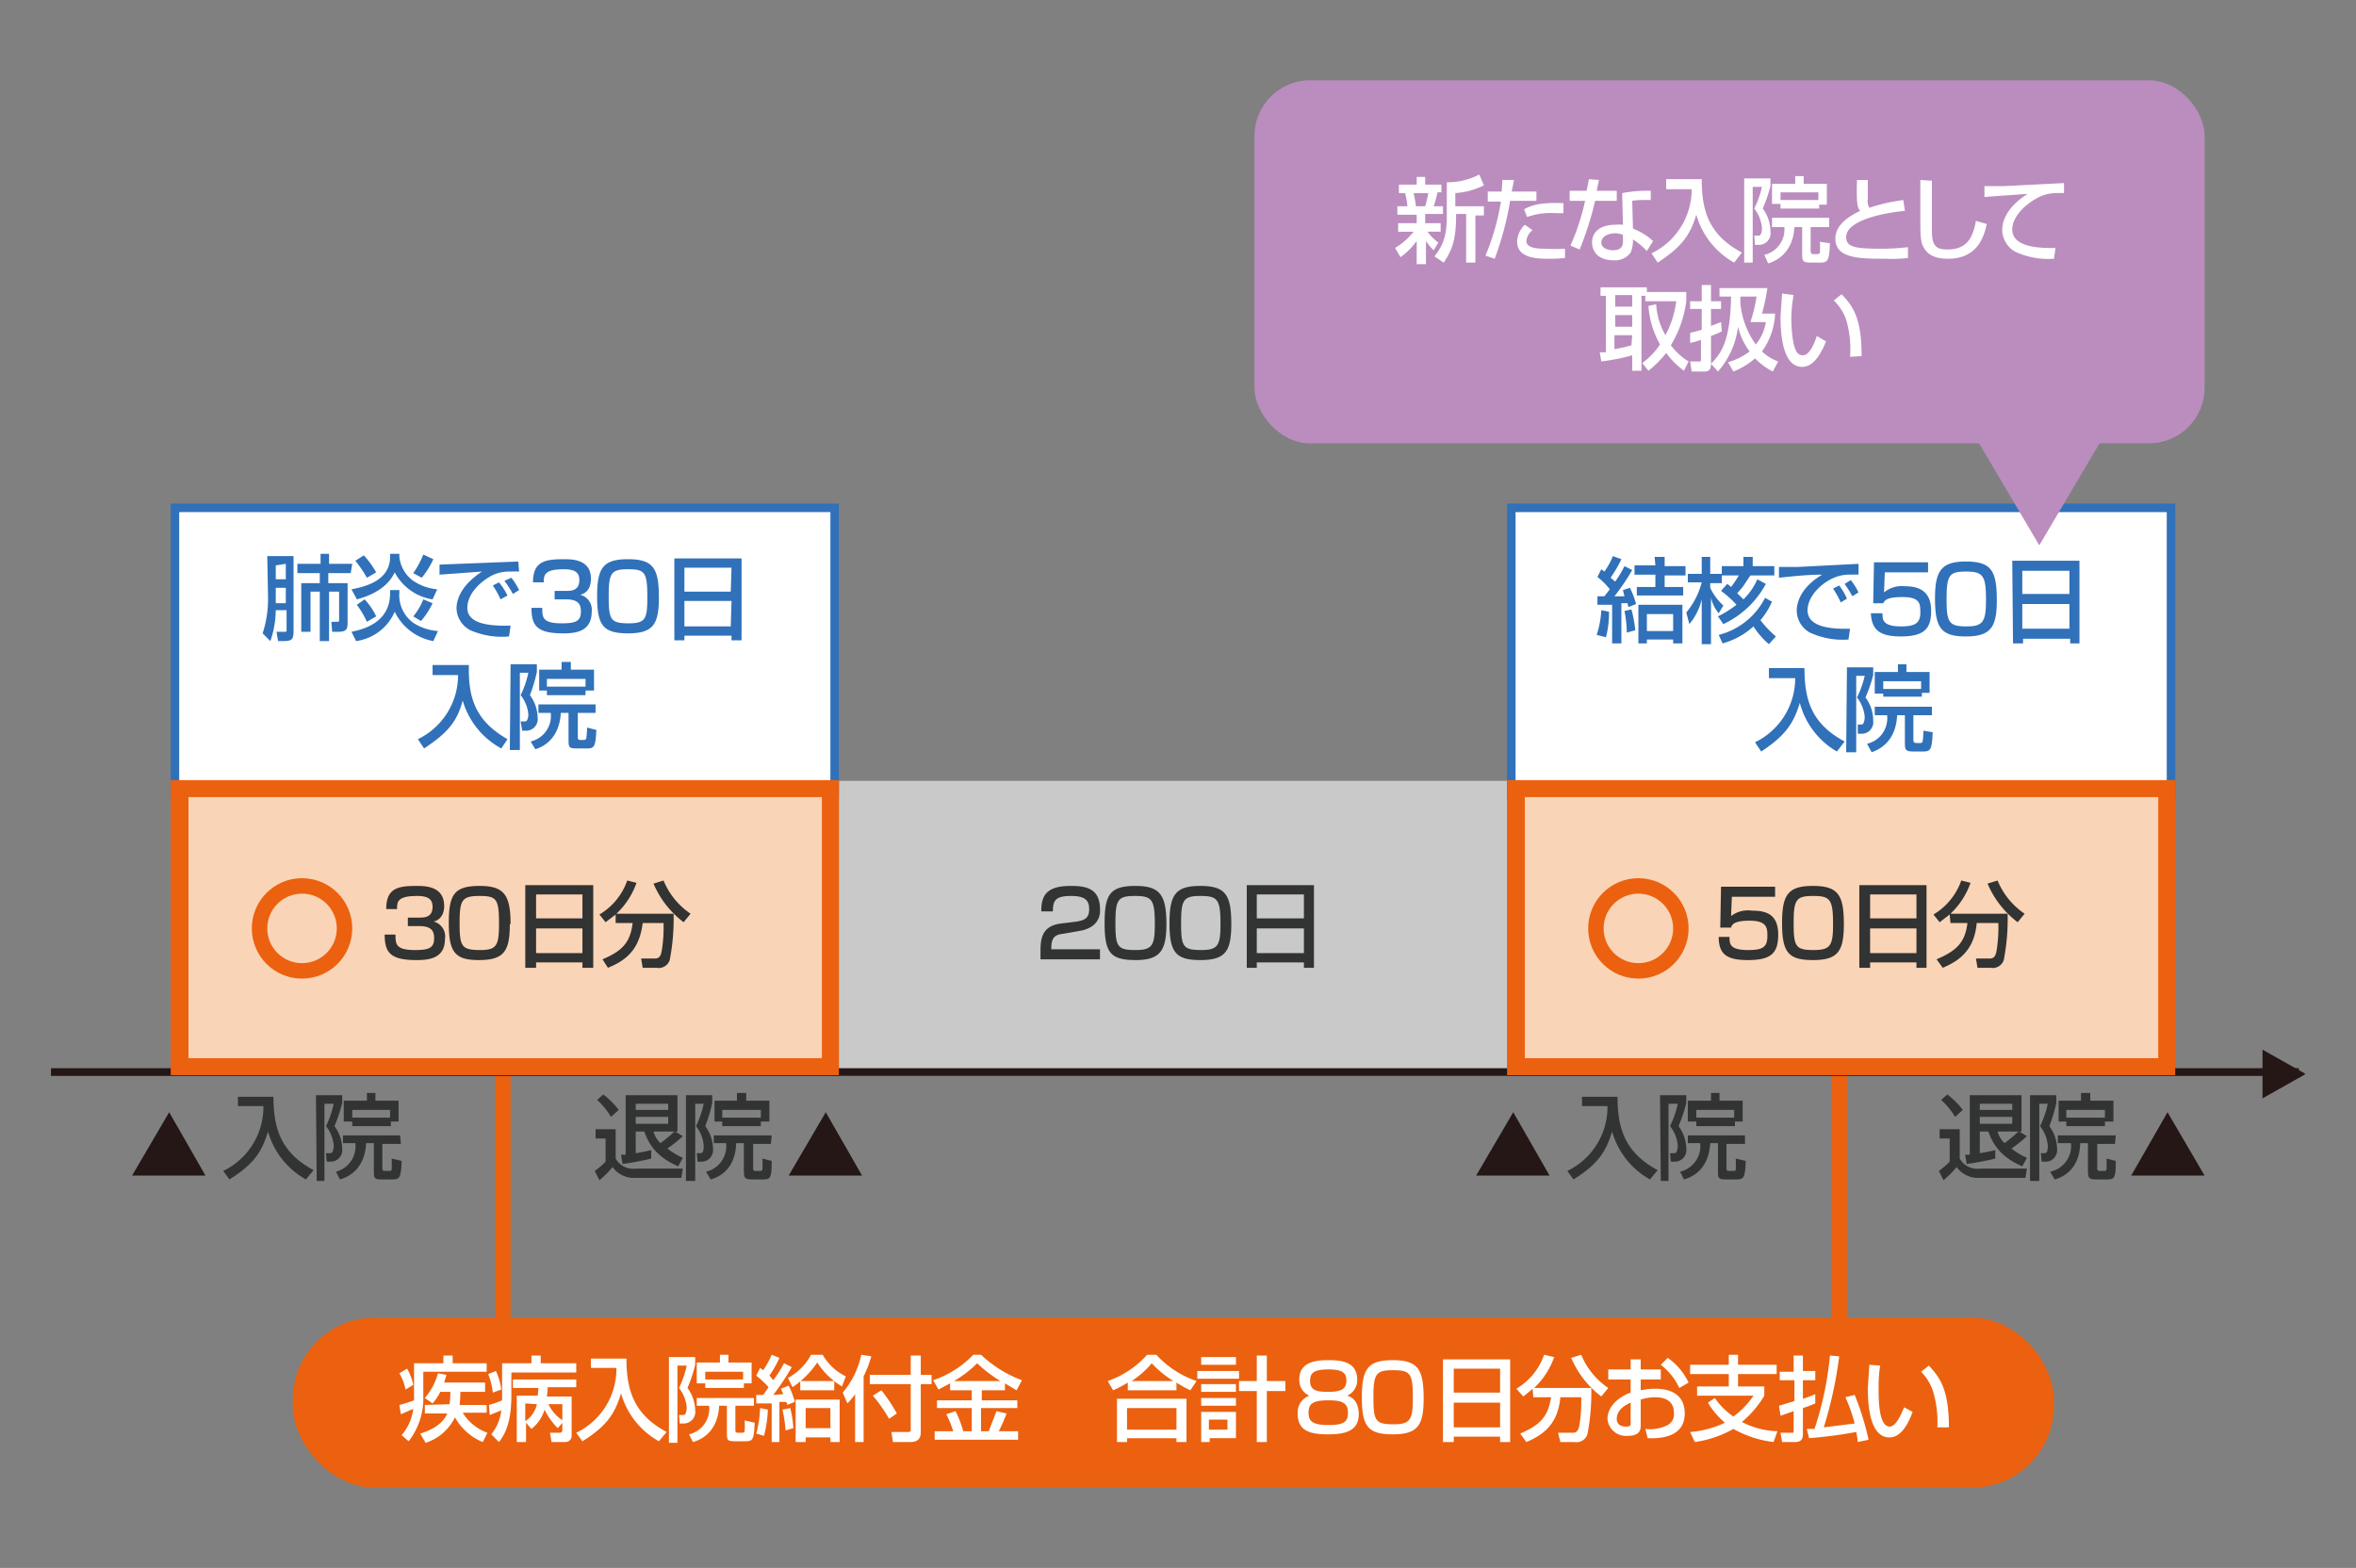
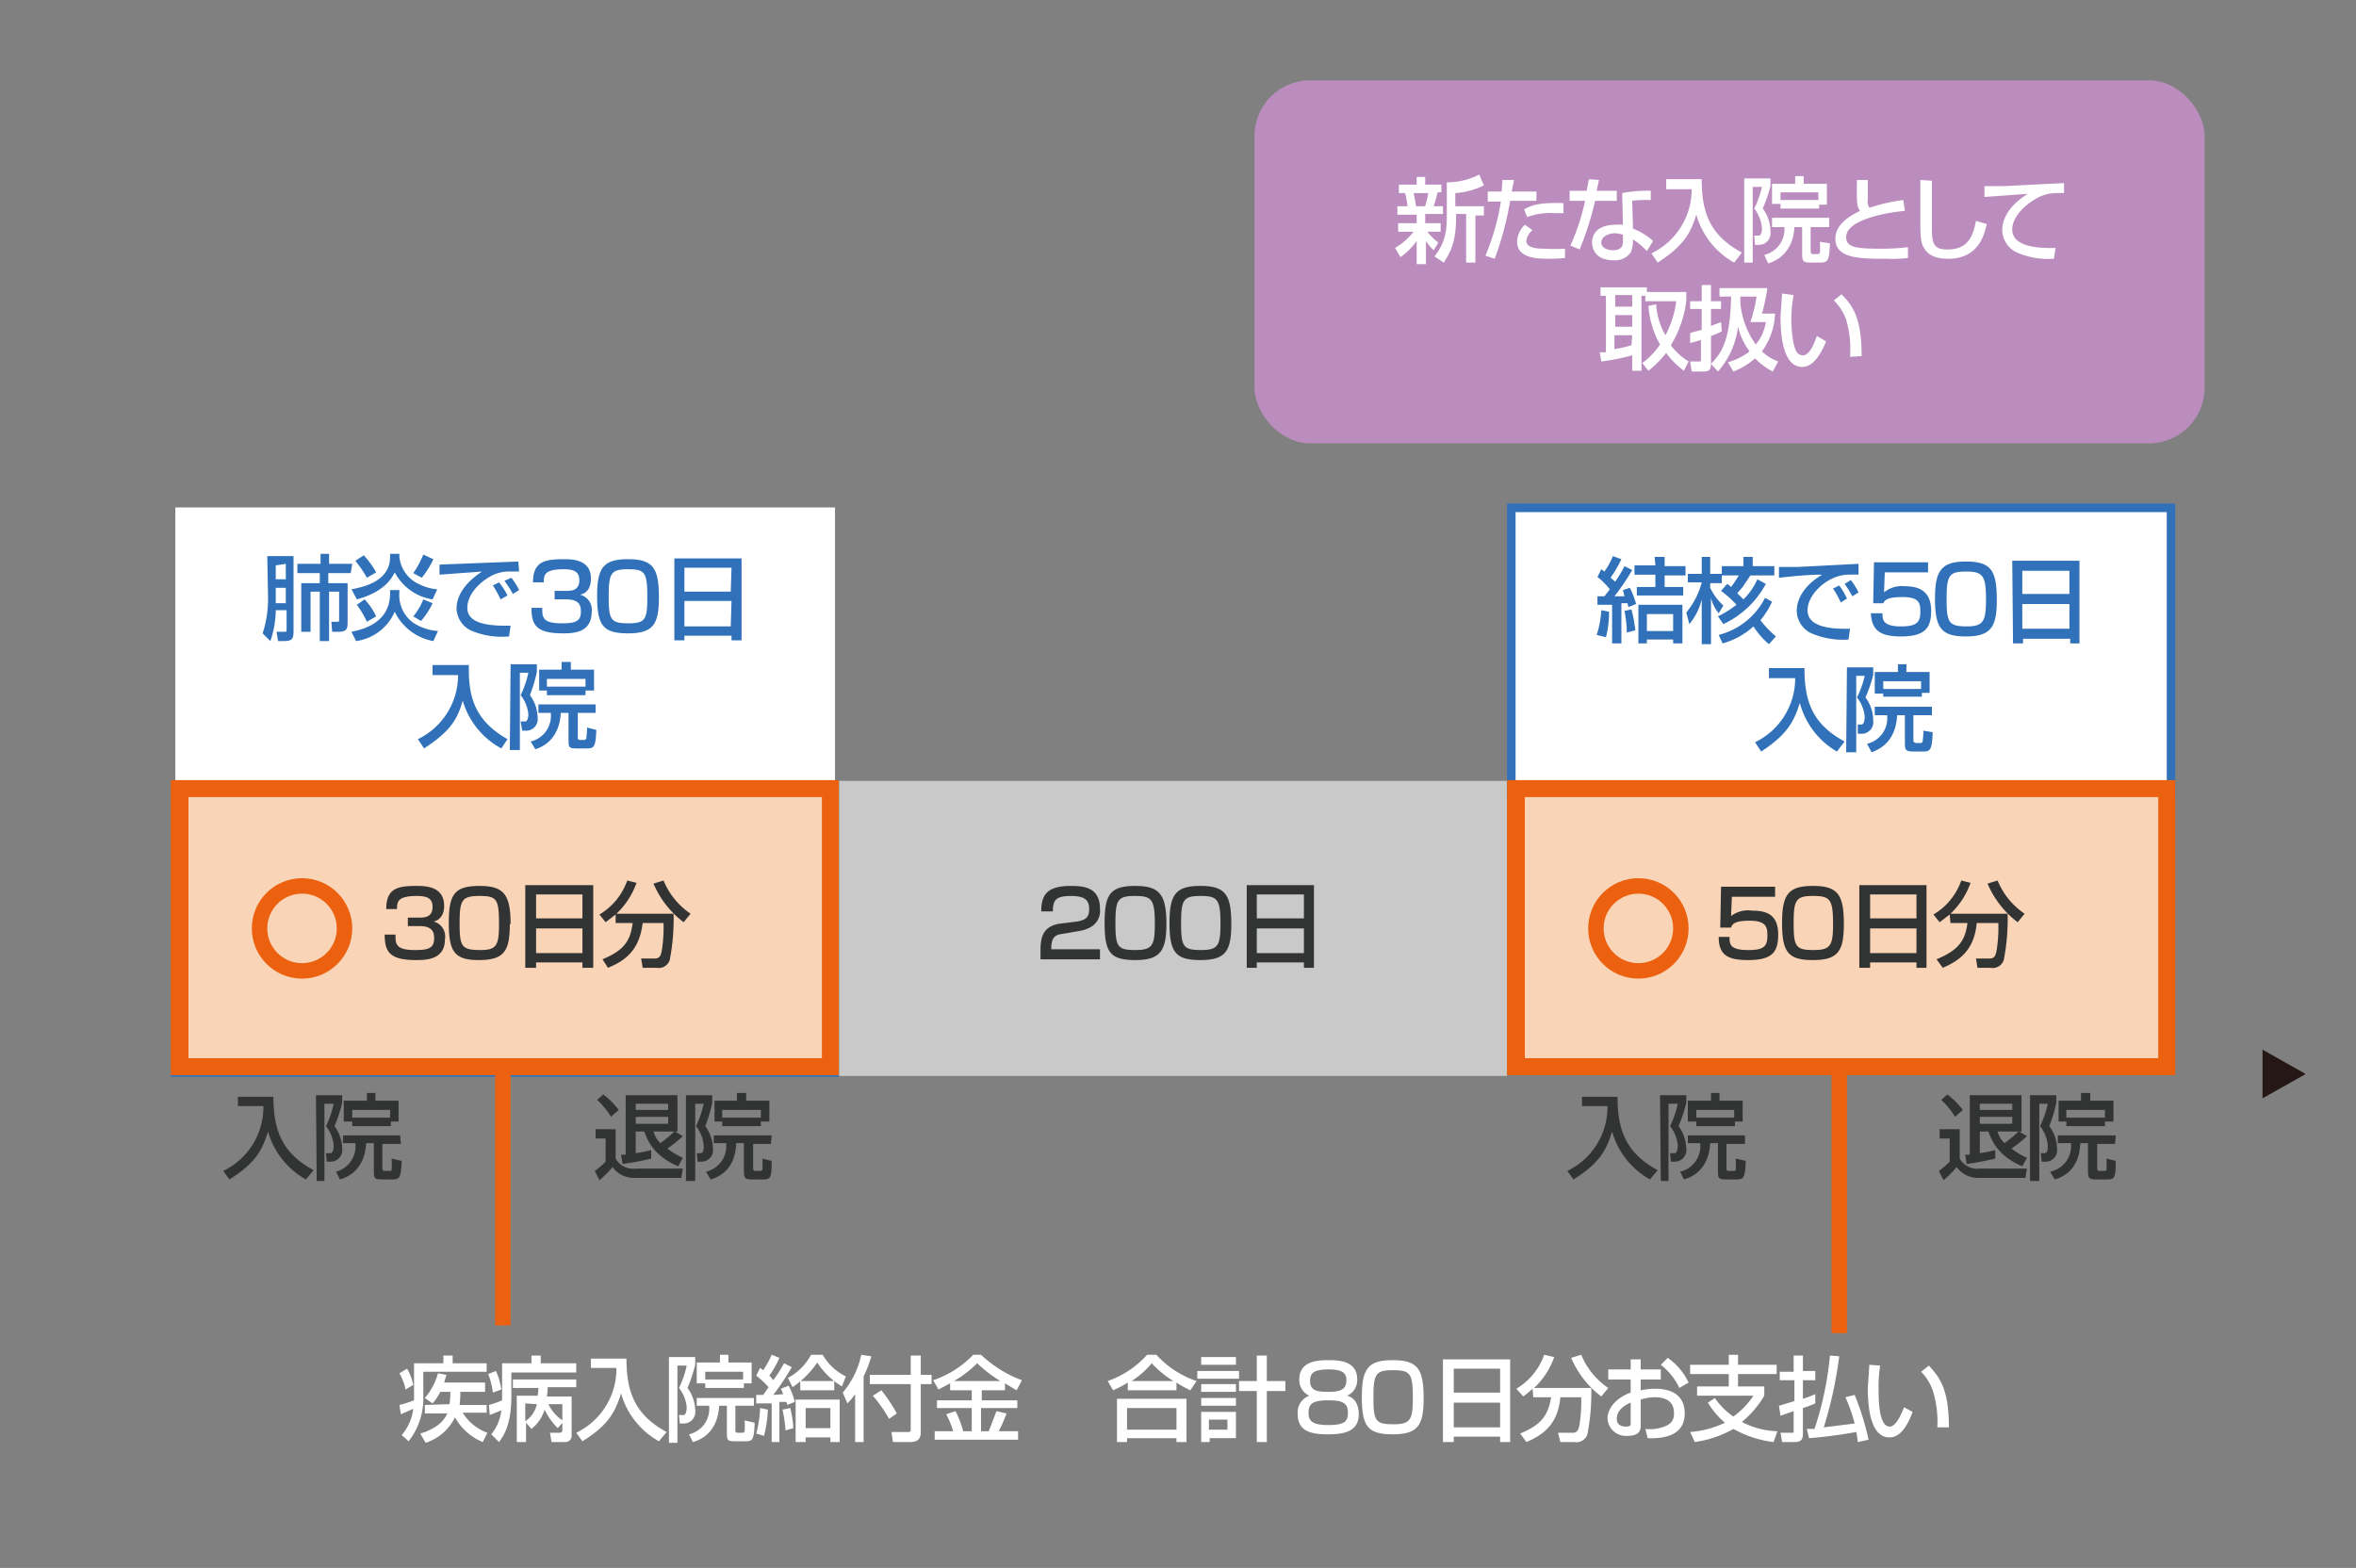
<svg xmlns="http://www.w3.org/2000/svg" width="305" height="203">
  <rect width="100%" height="100%" fill="#808080" stroke="none" />
  <path fill="none" d="M0 0h305v203H0z" />
  <path fill="#241716" d="M298.4 139l-5.5-3.1v6.3l5.5-3.1z" />
  <rect x="162.4" y="10.4" width="123" height="47" rx="7.2" fill="#ba8dbe" />
  <path d="M180.6 32.1A8.7 8.7 0 00183 30h-2v-1.1h2.4v-1.1h-2.5v-1.1h1.3a9.8 9.8 0 00-.3-1.7h-.8v-1.1h2.3v-1h1.1v1h2.1v1h-.5a16.4 16.4 0 01-.5 1.8h1.2v1h-2.3v1.2h2v1.1h-1.7a6.2 6.2 0 001.4 1.4l-.6 1a6.4 6.4 0 01-1-1.2v3h-1.2v-3a9.2 9.2 0 01-2.1 2.1zM183 25a13.6 13.6 0 01.3 1.7h1.2a14.3 14.3 0 00.4-1.7zm9.1-1a9.8 9.8 0 01-3.7 1v1.7h3.7v1.2H191V34h-1.2v-6.3h-1.3v.3c0 3.4-.7 4.6-1.6 6l-1.2-.8c1-1.3 1.6-2.5 1.6-5.1v-4.5a9 9 0 004.2-1zM196 23.3l-.3 1.5h3.2V26h-3.4a40.6 40.6 0 01-2 7.5l-1.2-.4a30.1 30.1 0 002-7h-1.7v-1.3h1.8l.1-1.5zm2.4 6.5a2 2 0 00-.8 1.4c0 1 1.7 1 2.4 1a22.3 22.3 0 002.6 0v1.2a18.3 18.3 0 01-2.1.1c-1.3 0-4.1 0-4.1-2.2a3.2 3.2 0 011-2.2zm4-2.2h-1a9 9 0 00-3.7.5l-.4-1c1.1-.6 2.2-.9 5.1-.8zM207 23.3l-.3 1.4h2.6V26h-2.8a41.7 41.7 0 01-2 6.3l-1.2-.5a29 29 0 001.9-5.8h-2v-1.3h2.2l.3-1.5zm6.7 2.6a10.3 10.3 0 00-1 0 7.8 7.8 0 00-1.4.1l.1 3.6a8.2 8.2 0 012.6 1.6l-.8 1.3a9.4 9.4 0 00-1.8-1.5 4.1 4.1 0 01-.3 1.7 2.5 2.5 0 01-2.2 1c-2.5 0-2.8-1.7-2.8-2.3 0-1.4 1.1-2.3 3-2.3a4.6 4.6 0 011 0L210 25a17 17 0 013.7-.3zm-3.6 4.5a3.2 3.2 0 00-1-.2c-1 0-1.8.5-1.8 1.2 0 .8 1 1 1.5 1 1.3 0 1.3-.8 1.3-1.2zM215.7 23.2h4.6c0 4.1.9 7.2 5.2 9.5l-1 1.3a10.3 10.3 0 01-4.9-6.2c-.8 2.6-1.8 4.1-5 6.2l-.8-1.2a9.2 9.2 0 005.2-8.3h-3.3zM225.8 23.1h3.4v1a19.4 19.4 0 01-1 2.9 5 5 0 011 3 1.5 1.5 0 01-1.5 1.7h-.5l-.1-1.2h.6c.3 0 .4-.6.4-.9a4.7 4.7 0 00-1-2.6 12.4 12.4 0 001-2.8h-1.2V34h-1.1zm11 6.3h-2.4v3c0 .2 0 .5.3.5h.6a.3.3 0 00.3-.2 11.6 11.6 0 000-1.4l1.3.2c-.1 2.4-.3 2.5-1.4 2.5h-1c-1.2 0-1.2-.2-1.2-1.4v-3.2h-1c-.2 3.6-2.7 4.5-3.4 4.7l-.5-1.1a3.4 3.4 0 002.6-3.6h-1.6v-1.2h7.4zm-6.3-3h-1.1v-2.6h3v-1h1.1v1h3v2.7h-1v.5h-5zm4.9-.5v-1h-4.9v1zM241.8 23.3v2.4a1.8 1.8 0 00.2 1.2 23 23 0 014.4-1l.2 1.4c-3.1.3-7.6 1.3-7.6 3.4 0 1.3 1.2 1.5 4.5 1.5a28.7 28.7 0 003.5-.2v1.4a16.8 16.8 0 01-2.8.1c-3.4 0-6.6 0-6.6-2.6 0-2 2.2-3.1 3.2-3.6-.3-.4-.5-.6-.4-4zM250.1 23.4v6.4c0 1.9.4 2.5 2 2.5 2.6 0 3.3-1.6 3.7-3.7l1.4.4c-.3 1.3-1 4.5-5 4.5-1.8 0-2.6-.6-3-1.2-.6-.8-.6-1.8-.6-4v-5zM267.2 25a10 10 0 00-1 0 5.1 5.1 0 00-2.4.6c-1.7.9-3.3 2.5-3.3 4.1 0 1.8 2.1 2.5 5.6 2.4l-.2 1.4a10.2 10.2 0 01-5-.9 3.3 3.3 0 01-1.7-2.8c0-1.2.6-3 3.3-4.7l-5.6.4v-1.4h2.5l7.8-.4zM214.4 39.4a9.2 9.2 0 001.2 4A12.6 12.6 0 00217 39h-4v-.7h-.5V48h-1.2V46a27.2 27.2 0 01-4 .8l-.2-1.2a7.4 7.4 0 00.8 0v-7.3h-.7v-1.1h6v.6h5.1V39a14.4 14.4 0 01-2 5.7 8.4 8.4 0 002.3 2.1L218 48a10.6 10.6 0 01-2.3-2.3 13.7 13.7 0 01-2.3 2.3l-.8-1a9.2 9.2 0 002.3-2.4 11.8 11.8 0 01-1.5-5zm-5.3-1.2v1.5h2.2v-1.5zm0 2.6v1.5h2.2v-1.5zm2.2 2.6H209v1.8a16.7 16.7 0 002.2-.5zM218.8 43.1l1.5-.4V40h-1.5V39h1.5v-2.1h1.2v2.1h1.3V40h-1.3v2.2l1.3-.5.1 1.2a10.2 10.2 0 01-1.4.6v3.6c0 .3 0 1-.8 1H219l-.2-1.3h1.1c.3 0 .3 0 .3-.3V44a10.1 10.1 0 01-1.4.4zm11-2.5a9 9 0 01-1.7 4.9 6 6 0 002.1 1.3l-.7 1.3a8.9 8.9 0 01-2.3-1.7 9.5 9.5 0 01-2.8 1.7l-.7-1.2a8.3 8.3 0 002.8-1.4 8.6 8.6 0 01-1.5-3.2 10.7 10.7 0 01-2.6 5.8l-.9-1c1.4-1.4 2.5-3.1 2.6-8.7h-1.5v-1.1h6.2a25.2 25.2 0 01-.7 3.3zm-3.2 1.1a19.6 19.6 0 00.8-3.3h-2.1v.8a10.8 10.8 0 002 5.4 6 6 0 001.3-2.9zM232.2 38.2a17.1 17.1 0 00-.3 3c0 1 .1 3.7.8 4.5a.9.9 0 00.7.3c.8 0 1.4-1.3 1.8-2.5l1.2.7c-.9 2.2-1.9 3.3-3.1 3.3-2.3 0-2.8-3.5-2.8-6.5l.2-3zm7.3 8a13.4 13.4 0 00-.5-4.8 6.5 6.5 0 00-1.6-2.5l1-.8c1.6 1.6 2.6 3.3 2.6 8z" fill="#fff" />
  <path d="M30.8 142h4.6c0 4 .9 7.2 5.2 9.5l-1 1.2a10.3 10.3 0 01-4.9-6.2c-.8 2.6-1.8 4.2-5 6.2l-.8-1.1a9.2 9.2 0 005.2-8.4h-3.3zM40.9 141.8h3.4v1a19.6 19.6 0 01-1 3 5 5 0 011 2.9 1.5 1.5 0 01-1.5 1.7h-.5l-.1-1.1h.6c.3 0 .4-.6.4-1a4.7 4.7 0 00-1-2.5 12.4 12.4 0 001-2.9H42v10H41zm11 6.3h-2.4v3.1c0 .2 0 .4.3.4h.6c.2 0 .3 0 .3-.2a11.8 11.8 0 000-1.4l1.3.3c-.1 2.4-.3 2.4-1.4 2.4h-1c-1.2 0-1.2-.1-1.2-1.3V148h-1c-.2 3.7-2.7 4.5-3.4 4.7l-.5-1A3.4 3.4 0 0046 148h-1.6V147h7.4zm-6.3-2.9h-1.1v-2.7h3v-1h1.1v1h3v2.7h-1v.6h-5zm4.9-.5v-1h-4.9v1zM77.1 146.2h2.6v3.8a2.6 2.6 0 002.6 1.3h6.1l-.2 1.2h-6a3.4 3.4 0 01-2.9-1.4 13 13 0 01-1.7 1.7l-.6-1.2a10.4 10.4 0 001.4-1.2v-3h-1.3zm1-4.5a10.4 10.4 0 012 2l-1 .9a10 10 0 00-1.8-2.2zm2.3 7.8h.6v-7.7h6.7v4.7h-.3l1 .6a18.2 18.2 0 01-2 1.6 9.1 9.1 0 002 1.2l-.6 1.1c-3.3-1.4-4-3.5-4.4-4.5h-1.1v2.8a19 19 0 002-.4v1.1a36.4 36.4 0 01-3.7.7zm1.9-6.6v.8h4.2v-.8zm0 1.7v.9h4.2v-.9zm2.3 1.9a3.2 3.2 0 00.9 1.5 17.4 17.4 0 001.8-1.5zM88.8 141.8h3.4v1a19.6 19.6 0 01-.9 3 5 5 0 011 2.9 1.5 1.5 0 01-1.6 1.7h-.4l-.1-1.1h.5c.4 0 .4-.6.4-1a4.7 4.7 0 00-1-2.5 12.4 12.4 0 001-2.9H90v10h-1.2zm11 6.3h-2.3v3.1c0 .2 0 .4.3.4h.5c.3 0 .3 0 .4-.2a11.8 11.8 0 000-1.4l1.2.3c0 2.4-.2 2.4-1.3 2.4h-1.1c-1.1 0-1.2-.1-1.2-1.3V148h-1c-.1 3.7-2.6 4.5-3.3 4.7l-.6-1A3.4 3.4 0 0094 148h-1.6V147h7.5zm-6.3-2.9h-1v-2.7h2.9v-1h1.2v1h3v2.7h-1.1v.6h-5zm5-.5v-1h-5v1zM204.8 142h4.6c0 4 .9 7.2 5.2 9.5l-1 1.2a10.3 10.3 0 01-4.9-6.2c-.8 2.6-1.8 4.2-5 6.2l-.8-1.1a9.2 9.2 0 005.2-8.4h-3.3zM214.9 141.8h3.4v1a19.6 19.6 0 01-1 3 5 5 0 011 2.9 1.5 1.5 0 01-1.5 1.7h-.5l-.1-1.1h.6c.3 0 .4-.6.4-1a4.7 4.7 0 00-1-2.5 12.4 12.4 0 001-2.9H216v10H215zm11 6.3h-2.4v3.1c0 .2 0 .4.3.4h.6c.2 0 .3 0 .3-.2a11.8 11.8 0 000-1.4l1.3.3c-.1 2.4-.3 2.4-1.4 2.4h-1c-1.2 0-1.2-.1-1.2-1.3V148h-1c-.2 3.7-2.7 4.5-3.4 4.7l-.5-1a3.4 3.4 0 002.6-3.7h-1.6V147h7.4zm-6.3-2.9h-1.1v-2.7h3v-1h1.1v1h3v2.7h-1v.6h-5zm4.9-.5v-1h-4.9v1zM251.1 146.2h2.6v3.8a2.6 2.6 0 002.6 1.3h6.1l-.2 1.2h-6a3.4 3.4 0 01-2.9-1.4 13 13 0 01-1.7 1.7l-.6-1.2a10.4 10.4 0 001.4-1.2v-3h-1.3zm1-4.5a10.4 10.4 0 012 2l-1 .9a10 10 0 00-1.8-2.2zm2.3 7.8h.6v-7.7h6.7v4.7h-.3l1 .6a18.1 18.1 0 01-2 1.6 9.1 9.1 0 002 1.2l-.6 1.1c-3.3-1.4-4-3.5-4.4-4.5h-1.1v2.8a19 19 0 002-.4v1.1a36.4 36.4 0 01-3.7.7zm1.9-6.6v.8h4.2v-.8zm0 1.7v.9h4.2v-.9zm2.3 1.9a3.2 3.2 0 00.9 1.5 17.4 17.4 0 001.8-1.5zM262.8 141.8h3.4v1a19.6 19.6 0 01-.9 3 5 5 0 011 2.9 1.5 1.5 0 01-1.6 1.7h-.4l-.1-1.1h.5c.4 0 .4-.6.4-1a4.7 4.7 0 00-1-2.5 12.4 12.4 0 001-2.9H264v10h-1.2zm11 6.3h-2.3v3.1c0 .2 0 .4.3.4h.5c.3 0 .3 0 .4-.2a11.8 11.8 0 000-1.4l1.2.3c0 2.4-.2 2.4-1.3 2.4h-1.1c-1.1 0-1.2-.1-1.2-1.3V148h-1c-.1 3.7-2.6 4.5-3.3 4.7l-.6-1a3.4 3.4 0 002.7-3.7h-1.7V147h7.5zm-6.3-2.9h-1v-2.7h2.9v-1h1.2v1h3v2.7h-1.1v.6h-5zm5-.5v-1h-5v1z" fill="#323333" />
-   <rect x="37.9" y="170.6" width="228" height="22" rx="10.6" fill="#eb610f" />
  <path d="M52 185.8a6.4 6.4 0 001.5-3.4l-1.6.7-.2-1.2a16.9 16.9 0 001.9-.6v-4.8h3.8v-1h1.2v1H63v1.1h-8.2v3.2a9 9 0 01-1.9 5.8zm.7-8.6a6.8 6.8 0 01.8 2.1l-1 .6a6.5 6.5 0 00-.8-2.1zm5.5 4.6a10.5 10.5 0 00.1-1.6H57a6.6 6.6 0 01-1 1.5l-1-.7a8.3 8.3 0 001.7-3.2l1.1.2-.3 1h5.3v1.2h-3.2a15 15 0 01-.1 1.7H63v1h-3.1a6.2 6.2 0 003.2 2.6l-.6 1.2a7.2 7.2 0 01-3.6-3.2 6.4 6.4 0 01-3.8 3.3l-.7-1.2c.7-.2 2.8-.9 3.5-2.6H55v-1.1zM64.2 177.5a8.5 8.5 0 01.7 2.4l-1.1.4a9.2 9.2 0 00-.6-2.4zm-.6 8.2a6 6 0 001.3-3.1l-1.5.6-.1-1.3a12.1 12.1 0 001.7-.6v-4.8h3.8v-1H70v1h4.6v1.2h-8.4v3c0 3.8-1 5.2-1.6 6zm6-5a8.4 8.4 0 00.1-1h-3.3v-1.1h8.2v1h-3.7a9.6 9.6 0 01-.1 1.2H74v5a.8.8 0 01-.8.9h-1.8l-.2-1.2h1c.5 0 .6 0 .6-.5v-3.2h-1.8A5.1 5.1 0 0073 184l-.8.9a8.8 8.8 0 01-1.7-2.4 5 5 0 01-1.7 2.5l-.7-.8v2.5h-1.2v-6zm-1.6 1v2.3a3.5 3.5 0 001.5-2.2zM76.5 175.9h4.6c0 4 .9 7.2 5.2 9.5l-1 1.2a10.3 10.3 0 01-4.9-6.2c-.8 2.6-1.8 4.2-5 6.2l-.8-1.1a9.2 9.2 0 005.2-8.4h-3.3zM86.6 175.7H90v1a19.4 19.4 0 01-1 3 5 5 0 011 2.9 1.5 1.5 0 01-1.5 1.7H88l-.1-1.1h.6c.3 0 .4-.6.4-1a4.7 4.7 0 00-1-2.5 12.4 12.4 0 001-2.9h-1.2v10h-1.1zm11 6.3h-2.4v3.1c0 .2 0 .4.3.4h.6a.3.3 0 00.3-.2 11.8 11.8 0 000-1.4l1.3.3c-.1 2.4-.3 2.4-1.4 2.4h-1c-1.2 0-1.2-.1-1.2-1.3V182h-1c-.2 3.7-2.7 4.5-3.4 4.7l-.5-1a3.4 3.4 0 002.6-3.7h-1.6V181h7.4zm-6.3-2.9h-1.1v-2.7h3v-1h1.1v1h3v2.7h-1v.6h-5zm4.9-.5v-1h-4.9v1zM99.4 182.5a14.6 14.6 0 01-.5 3.4l-1-.3a14.4 14.4 0 00.5-3.3zm-1.5-1.9h.9l.7-1a12.2 12.2 0 00-1.6-1.5l.5-1 .4.3a11.6 11.6 0 001.1-2l1 .4a13 13 0 01-1.3 2.3 5.2 5.2 0 01.5.6 17.6 17.6 0 001.4-2.2l1 .5a32.2 32.2 0 01-2.4 3.6l1.3-.1-.3-.7 1-.4a11.1 11.1 0 01.8 2.1l-1 .4c0-.2 0-.3-.2-.4h-.8v5.2h-1v-5h-2zm4.4 1.7a12.8 12.8 0 01.4 2.6l-1 .3a19.3 19.3 0 00-.4-2.7zm6.7-2.8a9.7 9.7 0 01-3.2-3.1 11.9 11.9 0 01-3.2 3.2l-.6-1.2a7.3 7.3 0 003-3h1.5a7 7 0 003 2.8zm-.3 1.7v5.5h-1.2v-.6h-3.2v.6H103v-5.5zm-.7-1.2h-4.4v-1.2h4.4zm-3.7 2.3v2.6h3.2v-2.6zM110.7 180.5a8.6 8.6 0 01-1 1.2l-.6-1.4a11.2 11.2 0 002.4-4.9l1.3.2a15.6 15.6 0 01-1 2.6v8.5h-1.1zm7.2-5h1.3v2.5h1.4v1.2h-1.4v6.2c0 .9-.4 1.3-1.4 1.3h-2.2l-.2-1.3h2.2c.3 0 .3-.2.3-.3v-5.9h-5.3V178h5.3zm-3.8 4.5a20.7 20.7 0 012 3l-1 .7a18.8 18.8 0 00-2.1-3zM123 179.1l-1.5.8-.7-1.2a13 13 0 005.2-3.3h1a15.7 15.7 0 005.3 3.3l-.7 1.3-1.5-.9v.9h-3v1.3h4.6v1H127v3h1l1-2.6 1.3.3a19.2 19.2 0 01-1 2.3h2.5v1.1h-10.8v-1.1h2.4a13.3 13.3 0 00-.9-2.2l1.2-.4a14.4 14.4 0 011 2.6h1.1v-3h-4.5v-1h4.5V180H123zm6.5-.3a17.8 17.8 0 01-3-2.3 14.4 14.4 0 01-3 2.3zM146 179a14.2 14.2 0 01-1.9 1l-.7-1.2a12.2 12.2 0 005.1-3.4h1.2a12.4 12.4 0 005.2 3.4l-.8 1.2a13.6 13.6 0 01-1.8-1v1H146zm-1.4 2.1h9v5.6h-1.3v-.5h-6.4v.5h-1.3zm1.3 1.2v2.8h6.4v-2.8zm6-3.5a13.3 13.3 0 01-2.8-2.3 11.5 11.5 0 01-2.6 2.3zM155 177.5h5.4v1H155zm.5-1.8h4.5v1h-4.5zm0 3.5h4.5v1h-4.5zm0 1.8h4.5v1h-4.5zm0 1.8h4.5v3.4h-3.4v.5h-1.1zm1 1v1.3h2.4v-1.3zm7.5-5h2.4v1.3H164v6.6h-1.3v-6.6h-2.3v-1.3h2.3v-3.3h1.3zM168.2 178.6c0-2.4 2.4-2.5 3.8-2.5s3.7.1 3.7 2.5a2.2 2.2 0 01-1.3 2.1c1.5.4 1.5 2.1 1.5 2.4 0 2.3-2 2.6-4 2.6s-3.9-.3-3.9-2.6a2.3 2.3 0 011.5-2.4 2.2 2.2 0 01-1.3-2zm1.2 4.3c0 1.1.5 1.6 2.6 1.6s2.5-.5 2.5-1.6c0-1.3-.8-1.6-2.5-1.6-2 0-2.6.4-2.6 1.6zm.2-4.1c0 1.3 1 1.4 2.4 1.4 1.7 0 2.3-.4 2.3-1.5 0-1-.6-1.4-2.3-1.4-2 0-2.4.5-2.4 1.5zM184.3 181c0 3.5-.7 4.7-4 4.7-3.2 0-4-1-4-4.8 0-3.7.8-4.8 4-4.8 3.3 0 4 1.2 4 5zm-6.5 0c0 3 .3 3.4 2.6 3.4 2.2 0 2.5-.6 2.5-3.4 0-3.2-.3-3.6-2.6-3.6-2.2 0-2.5.5-2.5 3.5zM186.8 176h8.7v10.7h-1.3v-.7h-6v.7h-1.4zm7.4 1.2h-6v3.1h6zm0 4.4h-6v3.2h6zM198.4 179.8a15.8 15.8 0 01-1.2 1l-.9-1a8.3 8.3 0 003.6-4.4l1.3.3a10 10 0 01-2.6 4h7.4a27.7 27.7 0 01-.5 6 1.5 1.5 0 01-1.7 1H202l-.3-1.2h1.9c.7 0 .8-.6.9-1.2a18.9 18.9 0 00.2-3.4H202c-.3 3.3-2 4.8-4.4 5.8l-.8-1.1c2.6-1.1 3.6-2.2 4-4.7h-2.3zm8.9 1a12.3 12.3 0 01-3.9-5l1.3-.4a9.6 9.6 0 003.5 4.3z" fill="#fff" />
  <path d="M211.1 176h1.3v1.3h2.6v1.3h-2.6v1.4a9 9 0 011.9-.2c2.3 0 3.8 1 3.8 3.2 0 2.7-2.4 3.3-4.8 3.2l-.3-1.2a5.1 5.1 0 002.9-.5 1.6 1.6 0 00.8-1.6c0-2-2-2-2.5-2a6.7 6.7 0 00-1.8.3v3.3c0 .5 0 1.4-1.7 1.4a2.4 2.4 0 01-2.6-2.2c0-1.5 1.3-2.8 3-3.4v-1.7h-2.9v-1.3h2.9zm0 5.6c-1.4.6-1.8 1.4-1.8 2.1 0 1 1 1 1.2 1 .6 0 .6-.2.6-.4zm4.8-5.8a8.2 8.2 0 012.7 3.2l-1.2.7a8.1 8.1 0 00-2.4-3zM222 181a9.2 9.2 0 002.4 2.4 10.9 10.9 0 002.6-2.7h-7.3v-1.2h4.1v-1.6h-5v-1.2h5v-1.3h1.2v1.3h5v1.2h-5v1.6h3.4v1.2a13 13 0 01-2.9 3.4 10.6 10.6 0 004.6 1.2l-.5 1.4a14 14 0 01-5.2-1.7 14.1 14.1 0 01-5 1.7l-.6-1.3a12.7 12.7 0 004.5-1.2 10.4 10.4 0 01-2.2-2.6zM230.3 182l2-.6v-2.7h-1.9v-1.1h1.8v-2.1h1.2v2h1.6v1.2h-1.6v2.4a15.4 15.4 0 001.6-.6v1.2a16.4 16.4 0 01-1.6.6v3.4c0 1-.7 1-1.1 1h-1.6l-.2-1.2h1.4c.3 0 .3 0 .3-.2v-2.6l-1.7.6zm7.8-6.4a54.2 54.2 0 01-2 9.2l4-.5a20.8 20.8 0 00-1.2-3.4l1.2-.3a35 35 0 011.8 5.8l-1.4.3a9.3 9.3 0 00-.2-1.3 60.7 60.7 0 01-6.1.8l-.3-1.2h1a42.4 42.4 0 002-9.5zM243.4 176.8a17.1 17.1 0 00-.2 3c0 1.1 0 3.7.8 4.6a.9.9 0 00.6.3c.8 0 1.4-1.3 1.9-2.5l1.1.6c-.8 2.2-1.8 3.3-3 3.3-2.3 0-2.8-3.4-2.8-6.4l.2-3zm7.4 8a13.4 13.4 0 00-.6-4.8 6.5 6.5 0 00-1.5-2.4l1-.8c1.5 1.6 2.6 3.2 2.6 8z" fill="#fff" />
-   <path fill="#241716" d="M280.6 144l-4.7 8.2h9.5l-4.8-8.2zM195.9 144l-4.8 8.2h9.5l-4.7-8.2zM106.9 144l-4.8 8.2h9.5l-4.7-8.2zM21.9 144l-4.8 8.2h9.5l-4.7-8.2z" />
  <path fill="#c9c9ca" d="M108.6 101.1h86.5v38.2h-86.5z" />
  <path d="M137.6 120.9c-.8.1-1.5.3-1.5 1.8v.2h6.3v1.3h-7.7v-1c0-1.5.1-3.2 2.4-3.6l2.4-.3c1-.2 1.5-.5 1.5-1.6s-.5-1.7-2.3-1.7c-2 0-2.4.5-2.4 2h-1.5c0-2 .6-3.3 3.8-3.3 1.8 0 3.8.2 3.8 3a2.4 2.4 0 01-1 2.2 4 4 0 01-1.5.6zM151 119.6c0 3.5-.8 4.7-4 4.7-3.3 0-4-1-4-4.8 0-3.7.7-4.8 4-4.8 3.2 0 4 1.2 4 5zm-6.6 0c0 3 .3 3.4 2.6 3.4 2.2 0 2.5-.6 2.5-3.4 0-3.2-.4-3.6-2.6-3.6s-2.5.5-2.5 3.5zM159.4 119.6c0 3.5-.7 4.7-4 4.7-3.2 0-4-1-4-4.8 0-3.7.8-4.8 4-4.8 3.3 0 4 1.2 4 5zm-6.5 0c0 3 .3 3.4 2.6 3.4 2.2 0 2.5-.6 2.5-3.4 0-3.2-.4-3.6-2.6-3.6s-2.5.5-2.5 3.5zM161.4 114.6h8.7v10.7h-1.3v-.7h-6.1v.7h-1.3zm7.4 1.2h-6.1v3.1h6.1zm0 4.4h-6.1v3.2h6.1z" fill="#323333" />
  <path fill="#fff" d="M22.7 65.7h85.4v37.1H22.7z" />
-   <path d="M107.5 66.3v36H23.2v-36h84.3m1.1-1.1H22.1v38.2h86.5V65.2z" fill="#3071b9" />
+   <path d="M107.5 66.3v36H23.2h84.3m1.1-1.1H22.1v38.2h86.5V65.2z" fill="#3071b9" />
  <path fill="#fff" d="M195.7 65.7h85.4v37.1h-85.4z" />
  <path d="M280.5 66.3v36h-84.3v-36h84.3m1.1-1.1h-86.5v38.2h86.5V65.2zM34.6 72H38v9.7c0 1.1-.2 1.3-1.4 1.3H36l-.2-1.2h1c.3 0 .3 0 .3-.3V79h-1.4a12.6 12.6 0 01-.7 4l-1-1a14.4 14.4 0 00.7-4.7zm1.1 1.2V75H37v-2zm0 2.9v2H37v-2zm9.7-1.9h-2.9v1.3H45v4.8c0 1.1 0 1.5-1.3 1.5H43l-.1-1.3h.7c.3 0 .3 0 .3-.3v-3.6h-1.3V83h-1.2v-6.4h-1.2v5.2h-1.2v-6.3h2.4v-1.3h-2.9V73h3v-1.3h1.1V73h3zM50.5 76.4h1.2v.3a4.4 4.4 0 001.9 4 6.8 6.8 0 003.1 1l-.6 1.3a6.9 6.9 0 01-5-3.8 6.4 6.4 0 01-5 3.8l-.6-1.2c1.4-.3 5-1.1 5-5zm0-4.7h1.2v.4a4.4 4.4 0 001.8 3.1 6.7 6.7 0 003.1 1.1l-.6 1.3a6.7 6.7 0 01-4.9-3.5c-.3.6-1.2 2.5-4.9 3.5l-.7-1.3c1.5-.3 5-1 5-4.2zm-3 3.1a15.9 15.9 0 00-1.5-2.2l1.1-.7a12 12 0 011.6 2.2zm0 5.7a12.7 12.7 0 00-1.3-2.2l1-.7a8.5 8.5 0 011.5 2.2zm6-.7a7.9 7.9 0 001.3-2.2l1.2.5a10 10 0 01-1.5 2.3zm0-5.6a12 12 0 001.3-2.4l1.3.6a11.1 11.1 0 01-1.5 2.4zM67.2 74a9.7 9.7 0 00-1 0 5.1 5.1 0 00-2.5.5c-1.7.9-3.2 2.5-3.2 4.2 0 1.8 2.1 2.4 5.6 2.3l-.2 1.4a10.2 10.2 0 01-5-.8 3.3 3.3 0 01-1.8-2.8c0-1.3.7-3.1 3.3-4.8l-5.5.4v-1.3l2.5-.1 7.7-.3zm-2.4 3.6a11.9 11.9 0 00-1-1.8l.8-.4a8.8 8.8 0 011.1 1.7zm1.6-.7a14 14 0 00-1.1-1.7l.9-.4a8.7 8.7 0 011 1.6zM70.2 78.7c0 1.2 0 2 2.5 2 1.7 0 2.5-.2 2.5-1.5 0-.7-.1-1.6-1.9-1.6h-1.5v-1.1h1.5c.6 0 1.7 0 1.7-1.4 0-1-.6-1.4-2-1.4-2.6 0-2.6.8-2.6 1.7H69c0-2.7 1.5-3 4-3 1 0 3.5 0 3.5 2.5 0 1.7-1 2-1.4 2.1a2 2 0 011.5 2.2c0 2.7-2.3 2.8-3.7 2.8-3.4 0-4.1-1-4.1-3.3zM85.3 77.3c0 3.5-.7 4.7-4 4.7-3.2 0-4-1-4-4.8 0-3.7.8-4.8 4-4.8 3.3 0 4 1.2 4 5zm-6.5 0c0 3 .3 3.4 2.6 3.4 2.2 0 2.4-.6 2.4-3.4 0-3.2-.3-3.6-2.5-3.6s-2.5.5-2.5 3.5zM87.3 72.3H96v10.6h-1.3v-.6h-6.1v.6h-1.3zm7.4 1.2h-6.1v3.1h6zm0 4.3h-6.1v3.3h6zM56 86.1h4.7c-.1 4.2.8 7.2 5 9.6l-.8 1.2a10.3 10.3 0 01-5-6.2c-.7 2.6-1.8 4.1-5 6.2l-.8-1.2a9.2 9.2 0 005.2-8.3H56zM66.1 86h3.4v1a19.4 19.4 0 01-.9 3 5 5 0 011 2.9 1.5 1.5 0 01-1.6 1.7h-.4l-.2-1.2h.6c.3 0 .4-.6.4-.9a4.7 4.7 0 00-1-2.5 12.4 12.4 0 001-2.9h-1.1v10H66zm11 6.3h-2.3v3.1c0 .2 0 .4.3.4h.5a.3.3 0 00.3-.2 11.6 11.6 0 00.1-1.4l1.2.3c-.1 2.3-.3 2.4-1.3 2.4h-1.1c-1.2 0-1.2-.1-1.2-1.3v-3.3h-1c-.2 3.6-2.6 4.5-3.3 4.7l-.6-1a3.4 3.4 0 002.6-3.7h-1.6v-1.1h7.4zm-6.3-2.9h-1v-2.7h2.9v-1h1.2v1h3v2.7h-1.1v.6h-5zm5-.5v-1h-5v1z" fill="#3071b9" />
  <path d="M208.3 79.2a12.5 12.5 0 01-.4 3.3l-1.2-.3a12.2 12.2 0 00.6-3.2zm-1.5-2h.9l.7-.9a8.7 8.7 0 00-1.6-1.6l.5-1 .4.3a9.5 9.5 0 001.1-2l1.1.4a17 17 0 01-1.4 2.4l.6.5a15 15 0 001.2-2l1 .5a28.6 28.6 0 01-2.3 3.4h1.3l-.2-.8.9-.3a11 11 0 01.8 2.1l-1 .4-.1-.5h-.8v5.2h-1.2v-5h-1.9zm4.4 1.7a16.8 16.8 0 01.5 2.7l-1.1.3a15.2 15.2 0 00-.3-2.8zm3-6.8h1.3v1.2h2.7v1.2h-2.7V76h2.4v1.1h-6v-1.1h2.4v-1.6h-2.7v-1.2h2.7zm3.6 6.2v5h-1.2v-.5h-3.4v.5h-1.1v-5zm-4.6 1.2v2.2h3.4v-2.2zM222.4 79.8a13.6 13.6 0 002.4-1.5 13 13 0 00-2-1.8l.8-.9a4 4 0 01.5.4 15.3 15.3 0 001-1.5h-2.2v1h-1.5v.6a7.3 7.3 0 001.7 2.3l-.6 1a4.9 4.9 0 01-1-2v6h-1.2v-5.8a7.8 7.8 0 01-1.6 3.2l-.4-1.5a10 10 0 002-3.9h-1.8v-1.1h1.8v-2.2h1.1v2.2h1.5v-1h2.8v-1.2h1.2v1.2h2.8v1.2h-3.1l-1 1.5-.7.8.8.8a8.2 8.2 0 001.8-2.6l1.1.6a12 12 0 01-5.5 5.2zm7-1.9a10 10 0 01-1.5 2.4 13.9 13.9 0 002 2.1l-.9 1a10 10 0 01-2-2.3 9.8 9.8 0 01-4 2.2l-.5-1.1a9.3 9.3 0 006-4.8zM240.6 74.4a9.5 9.5 0 00-1 0 5.1 5.1 0 00-2.4.5c-1.7.8-3.2 2.5-3.2 4.1 0 1.8 2 2.5 5.5 2.4l-.2 1.4a10.2 10.2 0 01-5-.9 3.3 3.3 0 01-1.7-2.8c0-1.2.6-3.1 3.3-4.7-1.9 0-3.7.2-5.6.4v-1.4h2.5l7.8-.4zm-2.3 3.6a11.9 11.9 0 00-1-1.8l.8-.4a8.8 8.8 0 011 1.7zm1.5-.8a14.3 14.3 0 00-1-1.6l.8-.5a8.7 8.7 0 011 1.6zM249.6 72.8v1.3H244l-.1 2.6a3.6 3.6 0 012.7-.8c1.8 0 3.4.6 3.4 3.2 0 2.2-.8 3.3-3.9 3.3-2.7 0-3.8-.8-3.9-3h1.5c0 .8 0 1.7 2.4 1.7 1.8 0 2.5-.4 2.5-1.8 0-1.1 0-2-2.3-2-2 0-2.3.4-2.5.8h-1.3l.1-5.3zM258.5 77.7c0 3.4-.7 4.7-4 4.7-3.2 0-4-1.1-4-4.9 0-3.6.8-4.8 4-4.8 3.3 0 4 1.2 4 5zm-6.5-.1c0 3 .3 3.5 2.6 3.5 2.2 0 2.5-.7 2.5-3.5 0-3.1-.4-3.6-2.6-3.6s-2.5.5-2.5 3.6zM260.5 72.6h8.7v10.7H268v-.6h-6.1v.6h-1.3zm7.4 1.3h-6.1v3h6.1zm0 4.3h-6.1v3.2h6.1zM229 86.5h4.6c0 4.1.9 7.2 5.2 9.5l-1 1.3A10.3 10.3 0 01233 91c-.8 2.6-1.8 4.2-5 6.3l-.8-1.2a9.2 9.2 0 005.2-8.3H229zM239.1 86.4h3.4v1a19.5 19.5 0 01-1 2.9 5 5 0 011 3A1.5 1.5 0 01241 95h-.5v-1.2h.5c.3 0 .4-.6.4-1a4.7 4.7 0 00-1-2.5 12.3 12.3 0 001-2.8h-1.1v9.9H239zm11 6.2h-2.4v3.2c0 .1 0 .4.4.4h.5a.3.3 0 00.3-.2 11.8 11.8 0 00.1-1.4l1.2.2c-.1 2.4-.3 2.5-1.4 2.5h-1c-1.2 0-1.2-.2-1.2-1.4v-3.3h-1c-.2 3.7-2.6 4.5-3.3 4.8l-.6-1.1a3.4 3.4 0 002.6-3.7h-1.6v-1.1h7.4zm-6.3-2.8h-1.1V87h3v-1h1.1v1h3v2.7h-1v.5h-5zm4.9-.6v-1h-4.9v1z" fill="#3071b9" />
-   <path fill="#ba8dbe" d="M264 70.6l12.4-21h-24.8l12.4 21z" />
  <path fill="none" stroke="#eb610f" stroke-miterlimit="10" stroke-width="2" d="M65.1 137.6v34M238.1 138.6v34" />
-   <path fill="#241716" d="M6.6 138.3h291v1H6.6z" />
  <path fill="#fad4b6" d="M23.2 102.2h84.3v36H23.2z" />
  <path d="M106.4 103.3V137h-82v-33.8h82m2.2-2.2H22.1v38.2h86.5V101z" fill="#eb610f" />
  <path d="M51.2 121c0 1.2 0 2 2.5 2 1.7 0 2.5-.2 2.5-1.5 0-.7-.1-1.6-1.9-1.6h-1.5v-1.1h1.5c.6 0 1.7 0 1.7-1.4 0-1-.6-1.4-2-1.4-2.6 0-2.6.8-2.6 1.7H50c0-2.7 1.5-3 3.9-3 1.1 0 3.6 0 3.6 2.6 0 1.6-1.1 2-1.4 2a2 2 0 011.5 2.3c0 2.6-2.3 2.7-3.7 2.7-3.4 0-4.1-1-4.1-3.3zM66 119.6c0 3.5-.7 4.7-4 4.7-3.1 0-3.9-1-3.9-4.8 0-3.7.7-4.8 4-4.8 3.2 0 4 1.2 4 5zm-6.5 0c0 3 .3 3.4 2.7 3.4 2.1 0 2.4-.6 2.4-3.4 0-3.2-.3-3.6-2.5-3.6-2.3 0-2.6.5-2.6 3.5zM68 114.6h8.8v10.7h-1.4v-.7h-6v.7H68zm7.4 1.2h-6v3.1h6zm0 4.4h-6v3.2h6zM79.7 118.4l-1.3 1-.8-1a8.3 8.3 0 003.6-4.4l1.2.3a10.1 10.1 0 01-2.6 4h7.4a27.7 27.7 0 01-.5 6 1.5 1.5 0 01-1.7 1h-1.8l-.2-1.2h1.8c.7 0 .8-.6.9-1.2a19 19 0 00.2-3.4h-2.7c-.4 3.3-2 4.8-4.5 5.8l-.7-1.1c2.6-1.1 3.6-2.2 3.9-4.7h-2.2zm8.8 1a12.3 12.3 0 01-3.9-5l1.3-.4a9.6 9.6 0 003.5 4.3z" fill="#323333" />
  <circle cx="39.1" cy="120.2" r="5.5" fill="none" stroke="#eb610f" stroke-miterlimit="10" stroke-width="2" />
  <path fill="#fad4b6" d="M196.2 102.2h84.3v36h-84.3z" />
  <path d="M279.4 103.3V137h-82v-33.8h82m2.2-2.2h-86.5v38.2h86.5V101z" fill="#eb610f" />
  <path d="M229.8 114.8v1.3h-5.6l-.1 2.5a3.6 3.6 0 012.7-.7c1.9 0 3.4.5 3.4 3.1 0 2.3-.8 3.3-3.9 3.3-2.7 0-3.8-.7-3.8-3h1.4c0 .9 0 1.7 2.4 1.7 1.8 0 2.5-.3 2.5-1.8 0-1 0-2-2.3-2-2 0-2.3.5-2.4.9h-1.4l.1-5.3zM238.7 119.6c0 3.5-.7 4.7-4 4.7-3.2 0-4-1-4-4.8 0-3.7.8-4.8 4-4.8 3.3 0 4 1.2 4 5zm-6.5 0c0 3 .3 3.4 2.6 3.4 2.2 0 2.5-.6 2.5-3.4 0-3.2-.4-3.6-2.6-3.6s-2.5.5-2.5 3.5zM240.7 114.6h8.7v10.7h-1.3v-.7h-6v.7h-1.4zm7.4 1.2h-6v3.1h6zm0 4.4h-6v3.2h6zM252.4 118.4l-1.3 1-.8-1a8.3 8.3 0 003.6-4.4l1.2.3a10.1 10.1 0 01-2.6 4h7.4a27.7 27.7 0 01-.5 6 1.5 1.5 0 01-1.7 1H256l-.2-1.2h1.8c.7 0 .8-.6.9-1.2a18.9 18.9 0 00.2-3.4h-2.8c-.3 3.3-2 4.8-4.4 5.8l-.8-1.1c2.6-1.1 3.7-2.2 4-4.7h-2.2zm8.8 1a12.3 12.3 0 01-3.9-5l1.3-.4a9.6 9.6 0 003.5 4.3z" fill="#323333" />
  <circle cx="212.1" cy="120.2" r="5.5" fill="none" stroke="#eb610f" stroke-miterlimit="10" stroke-width="2" />
</svg>